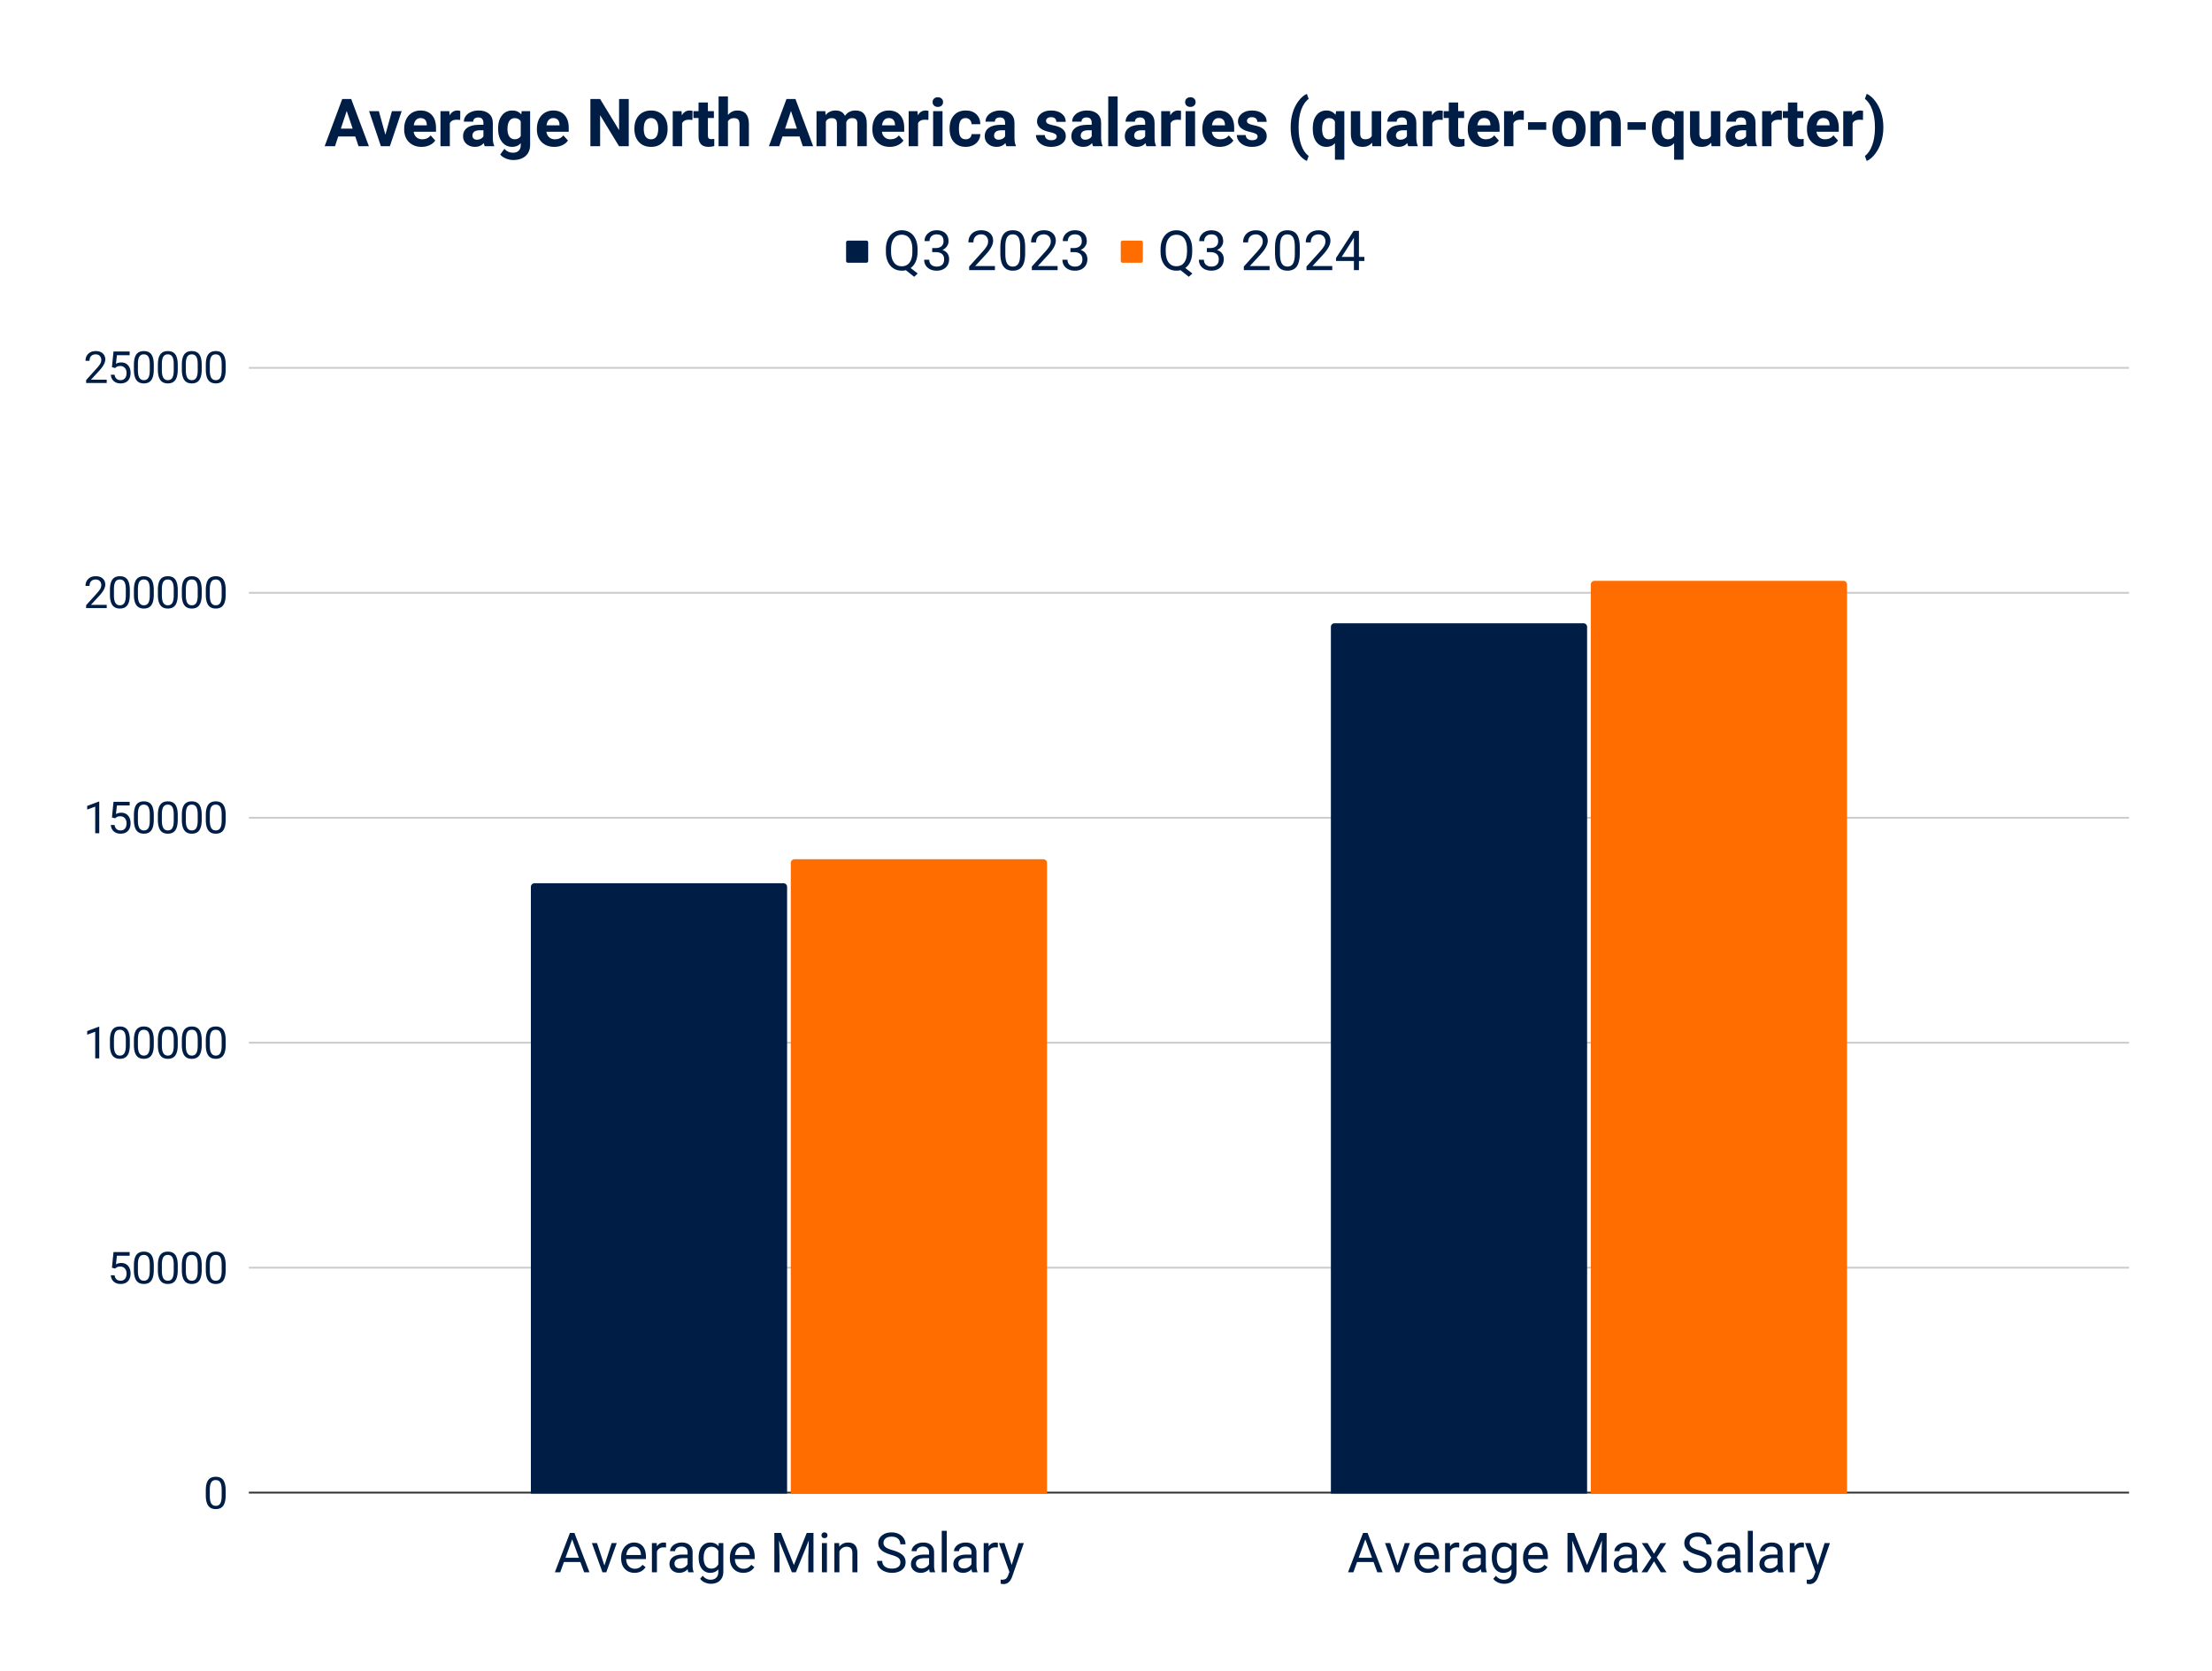
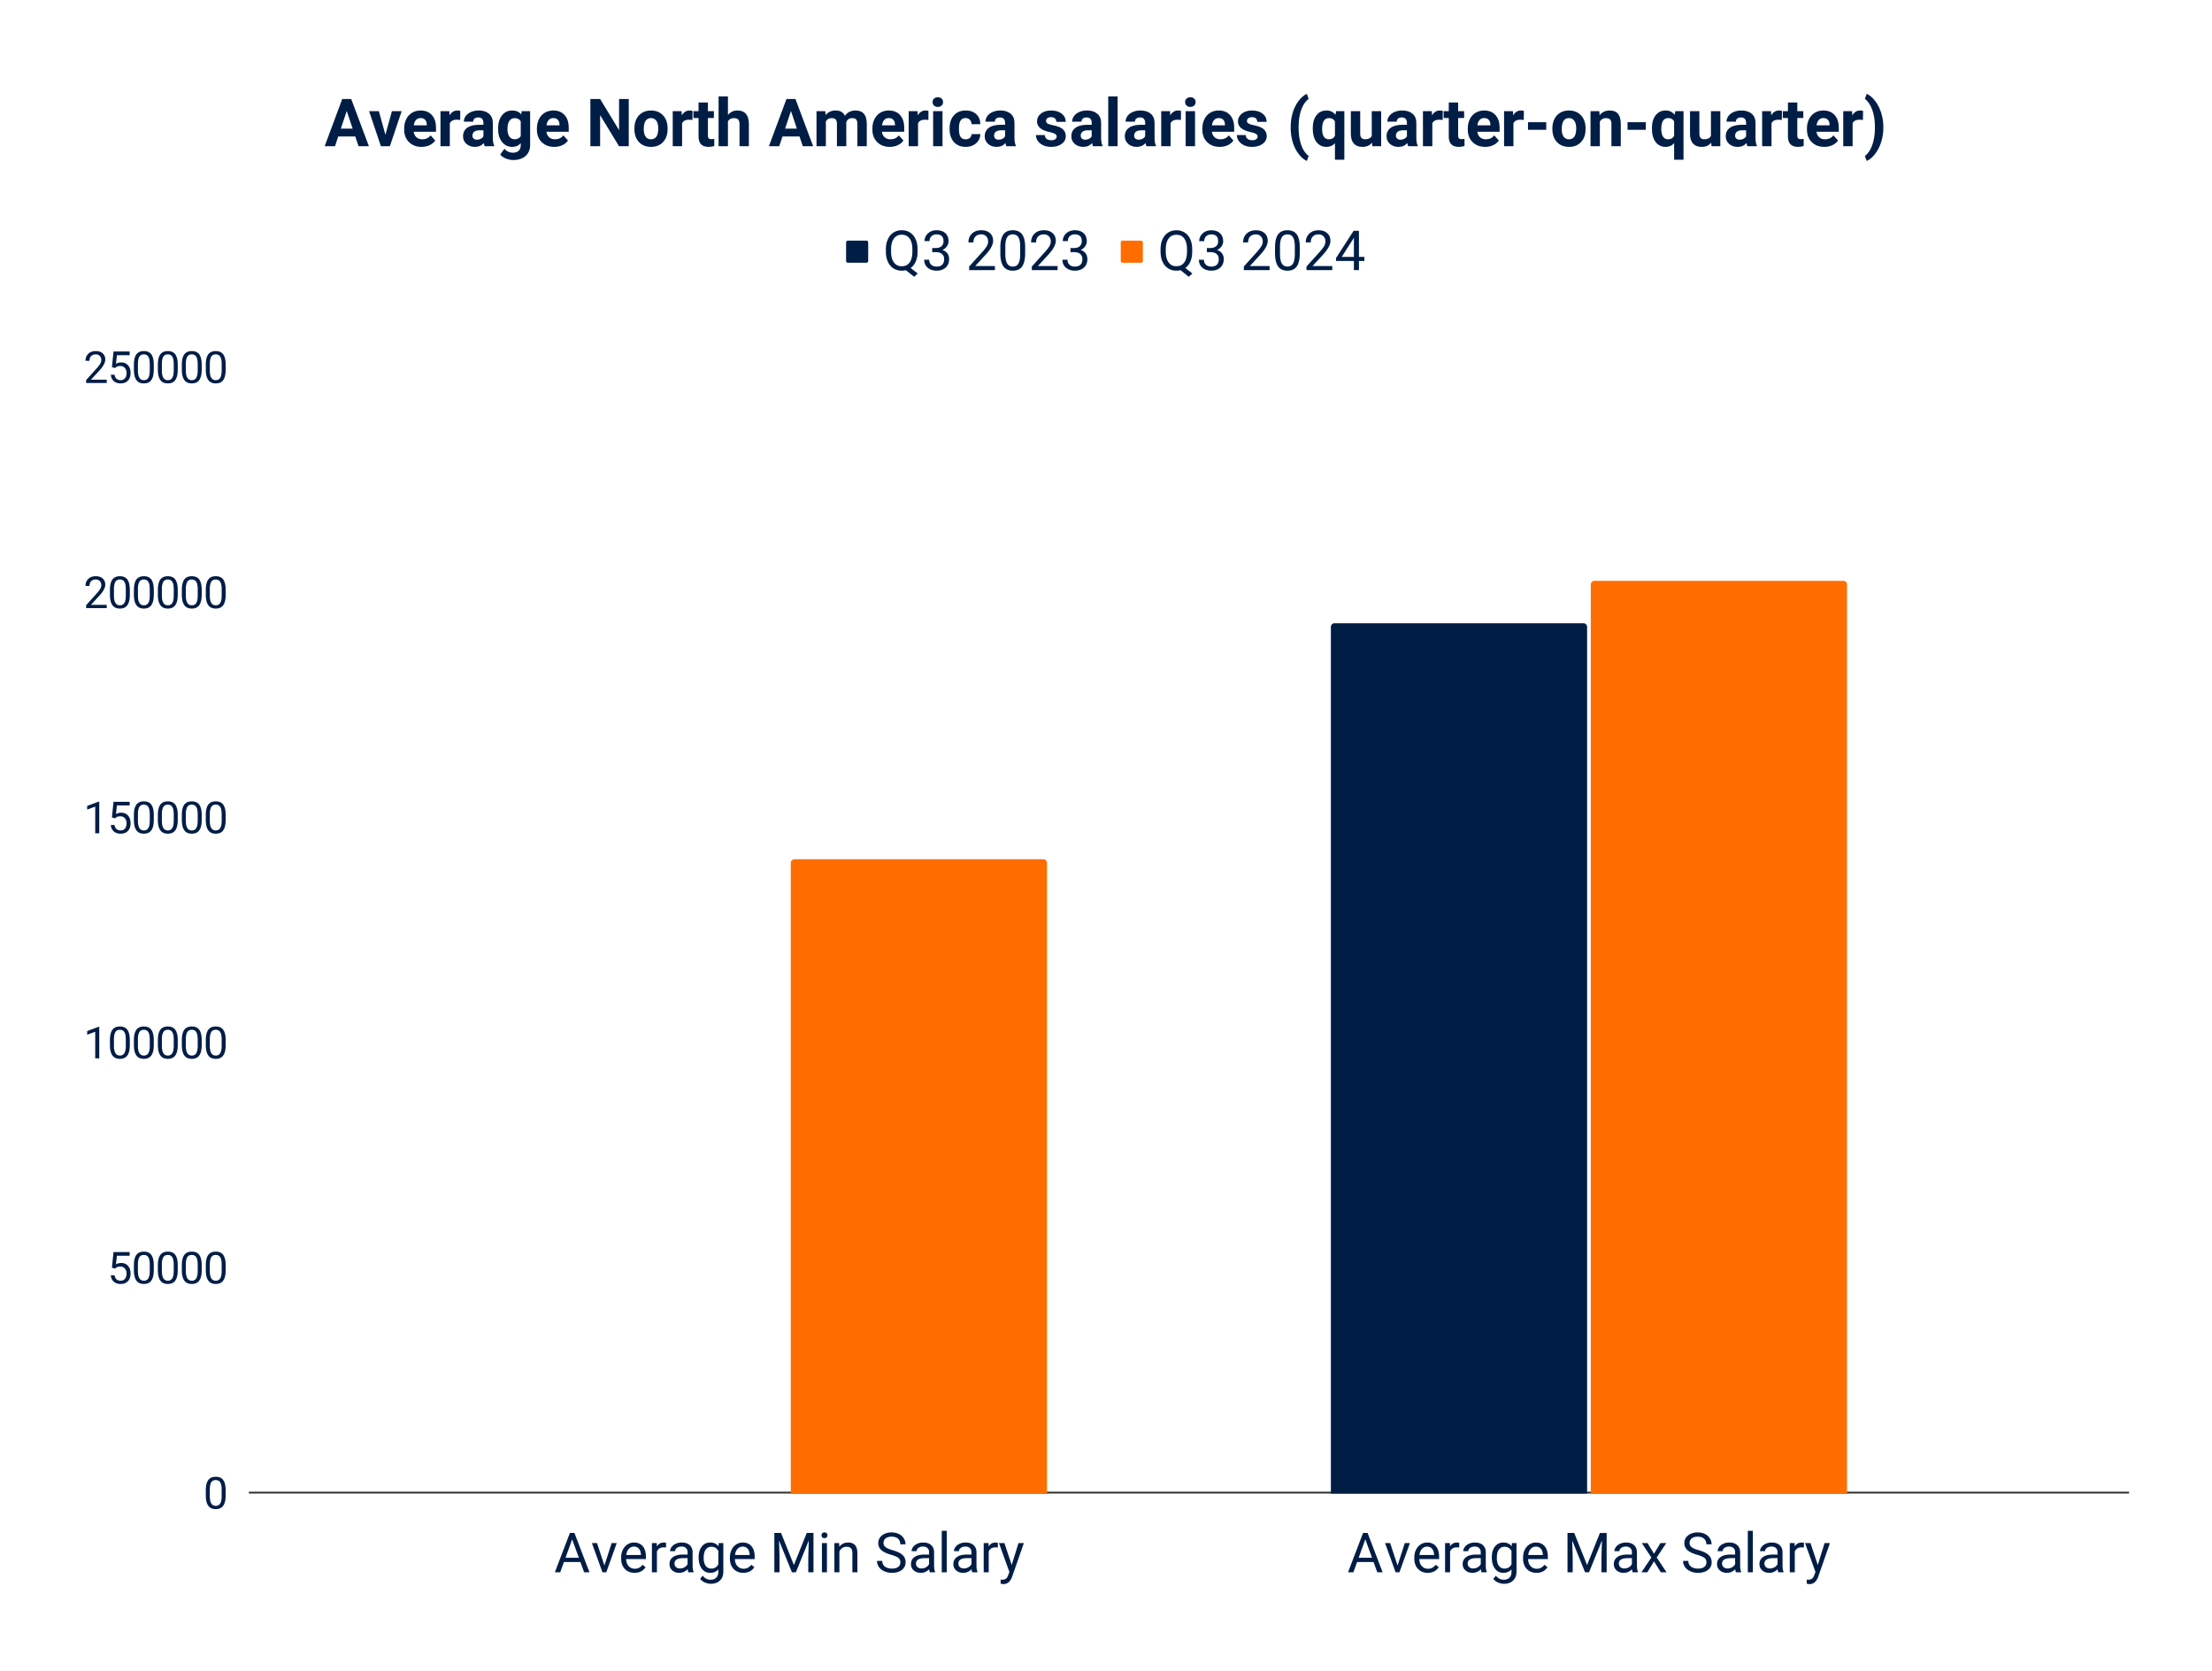
<svg xmlns="http://www.w3.org/2000/svg" viewBox="0 0 1200 906" fill="none" stroke-linecap="square" stroke-miterlimit="10">
  <path fill="#fff" d="M0 0h1200v906H0V0z" />
  <path stroke="#333" stroke-linecap="butt" d="M135.5 809.5h1019" />
-   <path stroke="#ccc" stroke-linecap="butt" d="M135.5 687.5h1019m-1019-122h1019m-1019-122h1019m-1019-122h1019m-1019-122h1019" />
-   <path clip-path="url(#id_0)" d="M427 810H288V481a2 2 0 012-2h135a2 2 0 012 2z" />
-   <path fill="#001d46" clip-path="url(#id_0)" d="M427 810H288V481a2 2 0 012-2h135a2 2 0 012 2z" />
  <path clip-path="url(#id_0)" d="M861 810H722V340a2 2 0 012-2h135a2 2 0 012 2z" />
  <path fill="#001d46" clip-path="url(#id_0)" d="M861 810H722V340a2 2 0 012-2h135a2 2 0 012 2z" />
  <path clip-path="url(#id_0)" d="M568 810H429V468a2 2 0 012-2h135a2 2 0 012 2z" />
  <path fill="#ff6d01" clip-path="url(#id_0)" d="M568 810H429V468a2 2 0 012-2h135a2 2 0 012 2z" />
-   <path clip-path="url(#id_0)" d="M1002 810H863V317a2 2 0 012-2h135a2 2 0 012 2z" />
  <path fill="#ff6d01" clip-path="url(#id_0)" d="M1002 810H863V317a2 2 0 012-2h135a2 2 0 012 2z" />
  <path fill="#001d46" d="M122.425 810.919q0 3.812-1.313 5.672-1.296 1.843-4.062 1.843-2.734 0-4.047-1.812-1.312-1.813-1.36-5.406v-2.891q0-3.766 1.298-5.594 1.312-1.828 4.093-1.828 2.75 0 4.047 1.766 1.297 1.765 1.344 5.437v2.813zm-2.172-2.969q0-2.75-.781-4-.766-1.266-2.438-1.266-1.672 0-2.437 1.25-.75 1.25-.781 3.86v3.469q0 2.765.796 4.093.813 1.313 2.438 1.313 1.61 0 2.39-1.235.782-1.25.813-3.921v-3.563zM60.722 687.538l.86-8.5h8.75v2h-6.907l-.516 4.656q1.25-.735 2.844-.735 2.328 0 3.703 1.547 1.375 1.532 1.375 4.157 0 2.64-1.422 4.156-1.422 1.515-3.984 1.515-2.266 0-3.703-1.25-1.422-1.265-1.61-3.468h2.047q.203 1.453 1.047 2.203.844.75 2.219.75 1.516 0 2.375-1.031.86-1.032.86-2.86 0-1.703-.938-2.734-.922-1.047-2.469-1.047-1.422 0-2.234.625l-.563.469-1.734-.453zm22.703 1.28q0 3.813-1.313 5.673-1.296 1.843-4.062 1.843-2.734 0-4.047-1.812-1.312-1.813-1.36-5.406v-2.891q0-3.766 1.298-5.594 1.312-1.828 4.093-1.828 2.75 0 4.047 1.766 1.297 1.765 1.344 5.437v2.813zm-2.172-2.968q0-2.75-.781-4-.766-1.266-2.438-1.266-1.672 0-2.437 1.25-.75 1.25-.781 3.86v3.469q0 2.765.796 4.093.813 1.313 2.438 1.313 1.61 0 2.39-1.235.782-1.25.813-3.921v-3.563zm15.172 2.969q0 3.812-1.313 5.672-1.296 1.843-4.062 1.843-2.734 0-4.047-1.812-1.312-1.813-1.36-5.406v-2.891q0-3.766 1.298-5.594 1.312-1.828 4.093-1.828 2.75 0 4.047 1.766 1.297 1.765 1.344 5.437v2.813zm-2.172-2.969q0-2.75-.781-4-.766-1.266-2.438-1.266-1.672 0-2.437 1.25-.75 1.25-.781 3.86v3.469q0 2.765.796 4.093.813 1.313 2.438 1.313 1.61 0 2.39-1.235.782-1.25.813-3.921v-3.563zm15.172 2.969q0 3.812-1.313 5.672-1.296 1.843-4.062 1.843-2.734 0-4.047-1.812-1.312-1.813-1.36-5.406v-2.891q0-3.766 1.298-5.594 1.312-1.828 4.093-1.828 2.75 0 4.047 1.766 1.297 1.765 1.344 5.437v2.813zm-2.172-2.969q0-2.75-.781-4-.766-1.266-2.438-1.266-1.672 0-2.437 1.25-.75 1.25-.781 3.86v3.469q0 2.765.796 4.093.813 1.313 2.438 1.313 1.61 0 2.39-1.235.782-1.25.813-3.921v-3.563zm15.172 2.969q0 3.812-1.313 5.672-1.296 1.843-4.062 1.843-2.734 0-4.047-1.812-1.312-1.813-1.36-5.406v-2.891q0-3.766 1.298-5.594 1.312-1.828 4.093-1.828 2.75 0 4.047 1.766 1.297 1.765 1.344 5.437v2.813zm-2.172-2.969q0-2.75-.781-4-.766-1.266-2.438-1.266-1.672 0-2.437 1.25-.75 1.25-.781 3.86v3.469q0 2.765.796 4.093.813 1.313 2.438 1.313 1.61 0 2.39-1.235.782-1.25.813-3.921v-3.563zM53.847 574h-2.188v-14.453l-4.359 1.61v-1.97l6.203-2.328h.344V574zm16.578-7.281q0 3.812-1.313 5.672-1.296 1.843-4.062 1.843-2.734 0-4.047-1.812-1.312-1.813-1.36-5.406v-2.891q0-3.766 1.298-5.594 1.312-1.828 4.093-1.828 2.75 0 4.047 1.766 1.297 1.765 1.344 5.437v2.813zm-2.172-2.969q0-2.75-.781-4-.766-1.266-2.438-1.266-1.672 0-2.437 1.25-.75 1.25-.781 3.86v3.468q0 2.766.796 4.094.813 1.313 2.438 1.313 1.61 0 2.39-1.235.782-1.25.813-3.922v-3.562zm15.172 2.969q0 3.812-1.313 5.672-1.296 1.843-4.062 1.843-2.734 0-4.047-1.812-1.312-1.813-1.36-5.406v-2.891q0-3.766 1.298-5.594 1.312-1.828 4.093-1.828 2.75 0 4.047 1.766 1.297 1.765 1.344 5.437v2.813zm-2.172-2.969q0-2.75-.781-4-.766-1.266-2.438-1.266-1.672 0-2.437 1.25-.75 1.25-.781 3.86v3.468q0 2.766.796 4.094.813 1.313 2.438 1.313 1.61 0 2.39-1.235.782-1.25.813-3.922v-3.562zm15.172 2.969q0 3.812-1.313 5.672-1.296 1.843-4.062 1.843-2.734 0-4.047-1.812-1.312-1.813-1.36-5.406v-2.891q0-3.766 1.298-5.594 1.312-1.828 4.093-1.828 2.75 0 4.047 1.766 1.297 1.765 1.344 5.437v2.813zm-2.172-2.969q0-2.75-.781-4-.766-1.266-2.438-1.266-1.672 0-2.437 1.25-.75 1.25-.781 3.86v3.468q0 2.766.796 4.094.813 1.313 2.438 1.313 1.61 0 2.39-1.235.782-1.25.813-3.922v-3.562zm15.172 2.969q0 3.812-1.313 5.672-1.296 1.843-4.062 1.843-2.734 0-4.047-1.812-1.312-1.813-1.36-5.406v-2.891q0-3.766 1.298-5.594 1.312-1.828 4.093-1.828 2.75 0 4.047 1.766 1.297 1.765 1.344 5.437v2.813zm-2.172-2.969q0-2.75-.781-4-.766-1.266-2.438-1.266-1.672 0-2.437 1.25-.75 1.25-.781 3.86v3.468q0 2.766.796 4.094.813 1.313 2.438 1.313 1.61 0 2.39-1.235.782-1.25.813-3.922v-3.562zm15.172 2.969q0 3.812-1.313 5.672-1.296 1.843-4.062 1.843-2.734 0-4.047-1.812-1.312-1.813-1.36-5.406v-2.891q0-3.766 1.298-5.594 1.312-1.828 4.093-1.828 2.75 0 4.047 1.766 1.297 1.765 1.344 5.437v2.813zm-2.172-2.969q0-2.75-.781-4-.766-1.266-2.438-1.266-1.672 0-2.437 1.25-.75 1.25-.781 3.86v3.468q0 2.766.796 4.094.813 1.313 2.438 1.313 1.61 0 2.39-1.235.782-1.25.813-3.922v-3.562zM53.847 451.9h-2.188v-14.453l-4.359 1.61v-1.97l6.203-2.328h.344V451.9zm6.875-8.563l.86-8.5h8.75v2h-6.907l-.516 4.657q1.25-.735 2.844-.735 2.328 0 3.703 1.547 1.375 1.531 1.375 4.156 0 2.641-1.422 4.157-1.422 1.515-3.984 1.515-2.266 0-3.703-1.25-1.422-1.265-1.61-3.468h2.047q.203 1.453 1.047 2.203.844.75 2.219.75 1.516 0 2.375-1.032.86-1.03.86-2.859 0-1.703-.938-2.734-.922-1.047-2.469-1.047-1.422 0-2.234.625l-.563.469-1.734-.454zm22.703 1.282q0 3.812-1.313 5.672-1.296 1.843-4.062 1.843-2.734 0-4.047-1.812-1.312-1.813-1.36-5.406v-2.891q0-3.766 1.298-5.594 1.312-1.828 4.093-1.828 2.75 0 4.047 1.766 1.297 1.765 1.344 5.437v2.813zm-2.172-2.969q0-2.75-.781-4-.766-1.266-2.438-1.266-1.672 0-2.437 1.25-.75 1.25-.781 3.86v3.468q0 2.766.796 4.094.813 1.313 2.438 1.313 1.61 0 2.39-1.235.782-1.25.813-3.922v-3.562zm15.172 2.969q0 3.812-1.313 5.672-1.296 1.843-4.062 1.843-2.734 0-4.047-1.812-1.312-1.813-1.36-5.406v-2.891q0-3.766 1.298-5.594 1.312-1.828 4.093-1.828 2.75 0 4.047 1.766 1.297 1.765 1.344 5.437v2.813zm-2.172-2.969q0-2.75-.781-4-.766-1.266-2.438-1.266-1.672 0-2.437 1.25-.75 1.25-.781 3.86v3.468q0 2.766.796 4.094.813 1.313 2.438 1.313 1.61 0 2.39-1.235.782-1.25.813-3.922v-3.562zm15.172 2.969q0 3.812-1.313 5.672-1.296 1.843-4.062 1.843-2.734 0-4.047-1.812-1.312-1.813-1.36-5.406v-2.891q0-3.766 1.298-5.594 1.312-1.828 4.093-1.828 2.75 0 4.047 1.766 1.297 1.765 1.344 5.437v2.813zm-2.172-2.969q0-2.75-.781-4-.766-1.266-2.438-1.266-1.672 0-2.437 1.25-.75 1.25-.781 3.86v3.468q0 2.766.796 4.094.813 1.313 2.438 1.313 1.61 0 2.39-1.235.782-1.25.813-3.922v-3.562zm15.172 2.969q0 3.812-1.313 5.672-1.296 1.843-4.062 1.843-2.734 0-4.047-1.812-1.312-1.813-1.36-5.406v-2.891q0-3.766 1.298-5.594 1.312-1.828 4.093-1.828 2.75 0 4.047 1.766 1.297 1.765 1.344 5.437v2.813zm-2.172-2.969q0-2.75-.781-4-.766-1.266-2.438-1.266-1.672 0-2.437 1.25-.75 1.25-.781 3.86v3.468q0 2.766.796 4.094.813 1.313 2.438 1.313 1.61 0 2.39-1.235.782-1.25.813-3.922v-3.562zM57.894 329.8H46.722v-1.563l5.906-6.562q1.313-1.484 1.813-2.406.5-.938.5-1.938 0-1.344-.813-2.187-.812-.86-2.156-.86-1.625 0-2.516.922-.89.922-.89 2.563h-2.172q0-2.36 1.515-3.813 1.516-1.453 4.063-1.453 2.375 0 3.75 1.25 1.39 1.25 1.39 3.313 0 2.53-3.203 6l-4.578 4.968h8.563v1.766zm12.531-7.281q0 3.812-1.313 5.672-1.296 1.843-4.062 1.843-2.734 0-4.047-1.812-1.312-1.813-1.36-5.406v-2.891q0-3.766 1.298-5.594 1.312-1.828 4.093-1.828 2.75 0 4.047 1.766 1.297 1.765 1.344 5.437v2.813zm-2.172-2.969q0-2.75-.781-4-.766-1.266-2.438-1.266-1.672 0-2.437 1.25-.75 1.25-.781 3.86v3.469q0 2.765.796 4.093.813 1.313 2.438 1.313 1.61 0 2.39-1.235.782-1.25.813-3.921v-3.563zm15.172 2.969q0 3.812-1.313 5.672-1.296 1.843-4.062 1.843-2.734 0-4.047-1.812-1.312-1.813-1.36-5.406v-2.891q0-3.766 1.298-5.594 1.312-1.828 4.093-1.828 2.75 0 4.047 1.766 1.297 1.765 1.344 5.437v2.813zm-2.172-2.969q0-2.75-.781-4-.766-1.266-2.438-1.266-1.672 0-2.437 1.25-.75 1.25-.781 3.86v3.469q0 2.765.796 4.093.813 1.313 2.438 1.313 1.61 0 2.39-1.235.782-1.25.813-3.921v-3.563zm15.172 2.969q0 3.812-1.313 5.672-1.296 1.843-4.062 1.843-2.734 0-4.047-1.812-1.312-1.813-1.36-5.406v-2.891q0-3.766 1.298-5.594 1.312-1.828 4.093-1.828 2.75 0 4.047 1.766 1.297 1.765 1.344 5.437v2.813zm-2.172-2.969q0-2.75-.781-4-.766-1.266-2.438-1.266-1.672 0-2.437 1.25-.75 1.25-.781 3.86v3.469q0 2.765.796 4.093.813 1.313 2.438 1.313 1.61 0 2.39-1.235.782-1.25.813-3.921v-3.563zm15.172 2.969q0 3.812-1.313 5.672-1.296 1.843-4.062 1.843-2.734 0-4.047-1.812-1.312-1.813-1.36-5.406v-2.891q0-3.766 1.298-5.594 1.312-1.828 4.093-1.828 2.75 0 4.047 1.766 1.297 1.765 1.344 5.437v2.813zm-2.172-2.969q0-2.75-.781-4-.766-1.266-2.438-1.266-1.672 0-2.437 1.25-.75 1.25-.781 3.86v3.469q0 2.765.796 4.093.813 1.313 2.438 1.313 1.61 0 2.39-1.235.782-1.25.813-3.921v-3.563zm15.172 2.969q0 3.812-1.313 5.672-1.296 1.843-4.062 1.843-2.734 0-4.047-1.812-1.312-1.813-1.36-5.406v-2.891q0-3.766 1.298-5.594 1.312-1.828 4.093-1.828 2.75 0 4.047 1.766 1.297 1.765 1.344 5.437v2.813zm-2.172-2.969q0-2.75-.781-4-.766-1.266-2.438-1.266-1.672 0-2.437 1.25-.75 1.25-.781 3.86v3.469q0 2.765.796 4.093.813 1.313 2.438 1.313 1.61 0 2.39-1.235.782-1.25.813-3.921v-3.563zM57.894 207.7H46.722v-1.563l5.906-6.562q1.313-1.484 1.813-2.406.5-.938.5-1.938 0-1.344-.813-2.187-.812-.86-2.156-.86-1.625 0-2.516.922-.89.922-.89 2.563h-2.172q0-2.36 1.515-3.813 1.516-1.453 4.063-1.453 2.375 0 3.75 1.25 1.39 1.25 1.39 3.313 0 2.53-3.203 6l-4.578 4.968h8.563v1.766zm2.828-8.563l.86-8.5h8.75v2h-6.907l-.516 4.657q1.25-.735 2.844-.735 2.328 0 3.703 1.547 1.375 1.531 1.375 4.156 0 2.641-1.422 4.157-1.422 1.515-3.984 1.515-2.266 0-3.703-1.25-1.422-1.265-1.61-3.468h2.047q.203 1.453 1.047 2.203.844.75 2.219.75 1.516 0 2.375-1.032.86-1.03.86-2.859 0-1.703-.938-2.734-.922-1.047-2.469-1.047-1.422 0-2.234.625l-.563.469-1.734-.454zm22.703 1.282q0 3.812-1.313 5.672-1.296 1.843-4.062 1.843-2.734 0-4.047-1.812-1.312-1.813-1.36-5.406v-2.891q0-3.766 1.298-5.594 1.312-1.828 4.093-1.828 2.75 0 4.047 1.766 1.297 1.765 1.344 5.437v2.813zm-2.172-2.969q0-2.75-.781-4-.766-1.266-2.438-1.266-1.672 0-2.437 1.25-.75 1.25-.781 3.86v3.468q0 2.766.796 4.094.813 1.313 2.438 1.313 1.61 0 2.39-1.235.782-1.25.813-3.922v-3.562zm15.172 2.969q0 3.812-1.313 5.672-1.296 1.843-4.062 1.843-2.734 0-4.047-1.812-1.312-1.813-1.36-5.406v-2.891q0-3.766 1.298-5.594 1.312-1.828 4.093-1.828 2.75 0 4.047 1.766 1.297 1.765 1.344 5.437v2.813zm-2.172-2.969q0-2.75-.781-4-.766-1.266-2.438-1.266-1.672 0-2.437 1.25-.75 1.25-.781 3.86v3.468q0 2.766.796 4.094.813 1.313 2.438 1.313 1.61 0 2.39-1.235.782-1.25.813-3.922v-3.562zm15.172 2.969q0 3.812-1.313 5.672-1.296 1.843-4.062 1.843-2.734 0-4.047-1.812-1.312-1.813-1.36-5.406v-2.891q0-3.766 1.298-5.594 1.312-1.828 4.093-1.828 2.75 0 4.047 1.766 1.297 1.765 1.344 5.437v2.813zm-2.172-2.969q0-2.75-.781-4-.766-1.266-2.438-1.266-1.672 0-2.437 1.25-.75 1.25-.781 3.86v3.468q0 2.766.796 4.094.813 1.313 2.438 1.313 1.61 0 2.39-1.235.782-1.25.813-3.922v-3.562zm15.172 2.969q0 3.812-1.313 5.672-1.296 1.843-4.062 1.843-2.734 0-4.047-1.812-1.312-1.813-1.36-5.406v-2.891q0-3.766 1.298-5.594 1.312-1.828 4.093-1.828 2.75 0 4.047 1.766 1.297 1.765 1.344 5.437v2.813zm-2.172-2.969q0-2.75-.781-4-.766-1.266-2.438-1.266-1.672 0-2.437 1.25-.75 1.25-.781 3.86v3.468q0 2.766.796 4.094.813 1.313 2.438 1.313 1.61 0 2.39-1.235.782-1.25.813-3.922v-3.562zm194.603 649.688h-8.937l-2 5.562h-2.906l8.156-21.328h2.453l8.156 21.328h-2.875l-2.047-5.563zm-8.078-2.313h7.25l-3.64-9.984-3.61 9.984zm21.11 4.203l3.922-12.172h2.765l-5.672 15.844h-2.078l-5.734-15.844h2.765l4.032 12.172zm16.343 3.969q-3.218 0-5.25-2.11-2.015-2.124-2.015-5.671v-.5q0-2.36.906-4.203.906-1.86 2.516-2.907 1.625-1.047 3.515-1.047 3.078 0 4.797 2.032 1.719 2.03 1.719 5.828v1.125h-10.734q.046 2.344 1.359 3.797 1.312 1.437 3.344 1.437 1.422 0 2.422-.578 1-.594 1.75-1.563l1.656 1.297q-2 3.063-5.985 3.063zm-.328-14.219q-1.64 0-2.765 1.203-1.11 1.188-1.375 3.344h7.937v-.203q-.11-2.063-1.11-3.203-1-1.14-2.687-1.14zm17.422.5q-.625-.094-1.344-.094-2.656 0-3.609 2.266v11.25h-2.719v-15.844h2.64l.048 1.828q1.328-2.125 3.781-2.125.781 0 1.203.204v2.515zM373.45 852.7q-.234-.469-.39-1.672-1.891 1.969-4.516 1.969-2.344 0-3.844-1.328t-1.5-3.36q0-2.484 1.875-3.843 1.89-1.375 5.313-1.375h2.625v-1.25q0-1.422-.844-2.25-.844-.844-2.5-.844-1.453 0-2.438.734-.984.719-.984 1.766h-2.719q0-1.188.844-2.297.844-1.11 2.281-1.75 1.438-.64 3.172-.64 2.735 0 4.281 1.374 1.563 1.36 1.625 3.766v7.297q0 2.172.547 3.469v.234h-2.828zm-4.5-2.063q1.266 0 2.406-.656 1.157-.672 1.657-1.718v-3.25h-2.125q-4.97 0-4.97 2.906 0 1.281.845 2 .843.719 2.187.719zm10.063-6q0-3.703 1.703-5.89 1.719-2.188 4.547-2.188 2.906 0 4.53 2.047l.126-1.75h2.484v15.469q0 3.078-1.828 4.844-1.828 1.765-4.89 1.765-1.72 0-3.36-.734-1.64-.719-2.5-2l1.406-1.625q1.735 2.156 4.25 2.156 1.985 0 3.094-1.125 1.11-1.11 1.11-3.125v-1.36q-1.641 1.876-4.454 1.876-2.78 0-4.5-2.234-1.718-2.25-1.718-6.125zm2.718.313q0 2.688 1.094 4.219 1.11 1.531 3.094 1.531 2.562 0 3.766-2.344v-7.234q-1.25-2.266-3.75-2.266-1.97 0-3.094 1.547-1.11 1.531-1.11 4.547zm21.5 8.047q-3.218 0-5.25-2.11-2.015-2.124-2.015-5.671v-.5q0-2.36.906-4.203.906-1.86 2.516-2.907 1.625-1.047 3.515-1.047 3.078 0 4.797 2.032 1.719 2.03 1.719 5.828v1.125h-10.734q.046 2.344 1.359 3.797 1.312 1.437 3.344 1.437 1.422 0 2.422-.578 1-.594 1.75-1.563l1.656 1.297q-2 3.063-5.985 3.063zm-.328-14.219q-1.64 0-2.765 1.203-1.11 1.188-1.375 3.344h7.937v-.203q-.11-2.063-1.11-3.203-1-1.14-2.687-1.14zm20.813-7.406l6.969 17.406 6.968-17.406h3.656V852.7h-2.812v-8.313l.266-8.953-7 17.266h-2.157l-6.984-17.234.266 8.922v8.312h-2.813v-21.328h3.64zm24.89 21.328h-2.718v-15.844h2.718V852.7zm-2.937-20.047q0-.672.406-1.125.406-.453 1.188-.453.797 0 1.203.453.422.453.422 1.125 0 .656-.422 1.094-.406.437-1.203.437-.782 0-1.188-.437-.406-.438-.406-1.094zm9.547 4.203l.094 1.985q1.812-2.282 4.75-2.282 5.015 0 5.062 5.672V852.7h-2.703v-10.484q-.016-1.72-.797-2.532-.766-.828-2.39-.828-1.313 0-2.313.703-1 .704-1.547 1.844V852.7h-2.719v-15.844h2.563zm28.156 6.344q-3.625-1.047-5.281-2.563-1.64-1.515-1.64-3.75 0-2.515 2.015-4.156 2.015-1.656 5.234-1.656 2.203 0 3.922.86 1.719.843 2.656 2.343.953 1.485.953 3.266h-2.828q0-1.938-1.234-3.047-1.219-1.11-3.469-1.11-2.078 0-3.25.922-1.156.922-1.156 2.547 0 1.297 1.11 2.203 1.109.891 3.765 1.641t4.156 1.656q1.5.89 2.219 2.094.734 1.203.734 2.828 0 2.594-2.031 4.156-2.016 1.563-5.39 1.563-2.204 0-4.11-.844-1.906-.844-2.938-2.312-1.03-1.47-1.03-3.328h2.827q0 1.937 1.422 3.062 1.438 1.125 3.828 1.125 2.22 0 3.407-.906 1.187-.922 1.187-2.485 0-1.562-1.11-2.421-1.093-.86-3.968-1.688zm21.078 9.5q-.234-.469-.39-1.672-1.891 1.969-4.516 1.969-2.344 0-3.844-1.328t-1.5-3.36q0-2.484 1.875-3.843 1.89-1.375 5.313-1.375h2.625v-1.25q0-1.422-.844-2.25-.844-.844-2.5-.844-1.453 0-2.438.734-.984.719-.984 1.766h-2.719q0-1.188.844-2.297.844-1.11 2.281-1.75 1.438-.64 3.172-.64 2.735 0 4.281 1.374 1.563 1.36 1.625 3.766v7.297q0 2.172.547 3.469v.234h-2.828zm-4.5-2.063q1.266 0 2.406-.656 1.157-.672 1.657-1.718v-3.25h-2.125q-4.97 0-4.97 2.906 0 1.281.845 2 .843.719 2.187.719zm13.656 2.063h-2.718v-22.5h2.718v22.5zm13.844 0q-.234-.469-.39-1.672-1.891 1.969-4.516 1.969-2.344 0-3.844-1.328t-1.5-3.36q0-2.484 1.875-3.843 1.89-1.375 5.313-1.375h2.625v-1.25q0-1.422-.844-2.25-.844-.844-2.5-.844-1.453 0-2.438.734-.984.719-.984 1.766h-2.719q0-1.188.844-2.297.844-1.11 2.281-1.75 1.438-.64 3.172-.64 2.734 0 4.281 1.374 1.563 1.36 1.625 3.766v7.297q0 2.172.547 3.469v.234h-2.828zm-4.5-2.063q1.266 0 2.406-.656 1.157-.672 1.657-1.718v-3.25h-2.125q-4.97 0-4.97 2.906 0 1.281.845 2 .843.719 2.187.719zm18.375-11.359q-.625-.094-1.344-.094-2.656 0-3.609 2.266v11.25h-2.719v-15.844h2.64l.048 1.828q1.328-2.125 3.781-2.125.781 0 1.203.204v2.515zm7.516 9.453l3.687-11.875h2.906l-6.375 18.297q-1.468 3.953-4.703 3.953l-.515-.047-1-.187v-2.203l.734.062q1.375 0 2.14-.562.766-.547 1.266-2.031l.61-1.61-5.657-15.672h2.954l3.953 11.875zm196.303-1.593h-8.938l-2 5.562H731.3l8.156-21.328h2.453l8.157 21.328h-2.875l-2.047-5.563zm-8.078-2.313h7.25l-3.641-9.984-3.61 9.984zm21.109 4.203l3.922-12.172h2.765l-5.671 15.844h-2.079l-5.734-15.844h2.766l4.03 12.172zm16.344 3.969q-3.22 0-5.25-2.11-2.016-2.124-2.016-5.671v-.5q0-2.36.906-4.203.907-1.86 2.516-2.907 1.625-1.047 3.516-1.047 3.078 0 4.796 2.032 1.72 2.03 1.72 5.828v1.125h-10.735q.047 2.344 1.36 3.797 1.312 1.437 3.343 1.437 1.422 0 2.422-.578 1-.594 1.75-1.563l1.656 1.297q-2 3.063-5.984 3.063zm-.328-14.219q-1.641 0-2.766 1.203-1.11 1.188-1.375 3.344h7.937v-.203q-.109-2.063-1.109-3.203-1-1.14-2.688-1.14zm17.421.5q-.625-.094-1.343-.094-2.657 0-3.61 2.266v11.25h-2.718v-15.844h2.64l.047 1.828q1.328-2.125 3.781-2.125.782 0 1.203.204v2.515zm12.125 13.422q-.234-.469-.39-1.672-1.89 1.969-4.516 1.969-2.344 0-3.844-1.328t-1.5-3.36q0-2.484 1.875-3.843 1.891-1.375 5.313-1.375h2.625v-1.25q0-1.422-.844-2.25-.844-.844-2.5-.844-1.453 0-2.437.734-.985.719-.985 1.766h-2.718q0-1.188.843-2.297.844-1.11 2.282-1.75 1.437-.64 3.171-.64 2.735 0 4.282 1.374 1.562 1.36 1.625 3.766v7.297q0 2.172.547 3.469v.234h-2.829zm-4.5-2.063q1.266 0 2.407-.656 1.156-.672 1.656-1.718v-3.25h-2.125q-4.969 0-4.969 2.906 0 1.281.844 2 .844.719 2.187.719zm10.063-6q0-3.703 1.703-5.89 1.719-2.188 4.547-2.188 2.906 0 4.531 2.047l.125-1.75h2.485v15.469q0 3.078-1.829 4.844-1.828 1.765-4.89 1.765-1.719 0-3.36-.734-1.64-.719-2.5-2l1.407-1.625q1.734 2.156 4.25 2.156 1.984 0 3.093-1.125 1.11-1.11 1.11-3.125v-1.36q-1.64 1.876-4.453 1.876-2.782 0-4.5-2.234-1.72-2.25-1.72-6.125zm2.719.313q0 2.688 1.093 4.219 1.11 1.531 3.094 1.531 2.563 0 3.766-2.344v-7.234q-1.25-2.266-3.75-2.266-1.969 0-3.094 1.547-1.11 1.531-1.11 4.547zm21.5 8.047q-3.22 0-5.25-2.11-2.016-2.124-2.016-5.671v-.5q0-2.36.906-4.203.907-1.86 2.516-2.907 1.625-1.047 3.516-1.047 3.078 0 4.796 2.032 1.72 2.03 1.72 5.828v1.125h-10.735q.047 2.344 1.36 3.797 1.312 1.437 3.343 1.437 1.422 0 2.422-.578 1-.594 1.75-1.563l1.656 1.297q-2 3.063-5.984 3.063zm-.328-14.219q-1.641 0-2.766 1.203-1.11 1.188-1.375 3.344h7.937v-.203q-.109-2.063-1.109-3.203-1-1.14-2.688-1.14zm20.812-7.406l6.969 17.406 6.969-17.406h3.656V852.7h-2.813v-8.313l.266-8.953-7 17.266h-2.156l-6.985-17.234.266 8.922v8.312h-2.813v-21.328h3.641zm31.734 21.328q-.234-.469-.39-1.672-1.89 1.969-4.516 1.969-2.344 0-3.844-1.328t-1.5-3.36q0-2.484 1.875-3.843 1.891-1.375 5.313-1.375h2.625v-1.25q0-1.422-.844-2.25-.844-.844-2.5-.844-1.453 0-2.437.734-.985.719-.985 1.766h-2.718q0-1.188.843-2.297.844-1.11 2.282-1.75 1.437-.64 3.171-.64 2.735 0 4.282 1.374 1.562 1.36 1.625 3.766v7.297q0 2.172.547 3.469v.234h-2.829zm-4.5-2.063q1.266 0 2.407-.656 1.156-.672 1.656-1.718v-3.25h-2.125q-4.969 0-4.969 2.906 0 1.281.844 2 .844.719 2.187.719zm16.032-8l3.515-5.78h3.157l-5.188 7.827 5.344 8.016h-3.125l-3.672-5.938-3.656 5.938h-3.157l5.36-8.016-5.188-7.828h3.125l3.485 5.782zm23.39.563q-3.625-1.047-5.281-2.563-1.64-1.515-1.64-3.75 0-2.515 2.015-4.156 2.016-1.656 5.234-1.656 2.204 0 3.922.86 1.719.843 2.657 2.343.953 1.485.953 3.266h-2.828q0-1.938-1.235-3.047-1.219-1.11-3.469-1.11-2.078 0-3.25.922-1.156.922-1.156 2.547 0 1.297 1.11 2.203 1.109.891 3.765 1.641t4.156 1.656q1.5.89 2.22 2.094.734 1.203.734 2.828 0 2.594-2.032 4.156-2.015 1.563-5.39 1.563-2.203 0-4.11-.844-1.906-.844-2.937-2.312-1.031-1.47-1.031-3.328h2.828q0 1.937 1.422 3.062 1.437 1.125 3.828 1.125 2.218 0 3.406-.906 1.187-.922 1.187-2.485 0-1.562-1.109-2.421-1.094-.86-3.969-1.688zm21.078 9.5q-.234-.469-.39-1.672-1.89 1.969-4.516 1.969-2.344 0-3.844-1.328t-1.5-3.36q0-2.484 1.875-3.843 1.891-1.375 5.313-1.375h2.625v-1.25q0-1.422-.844-2.25-.844-.844-2.5-.844-1.453 0-2.437.734-.985.719-.985 1.766h-2.718q0-1.188.843-2.297.844-1.11 2.282-1.75 1.437-.64 3.171-.64 2.735 0 4.282 1.374 1.562 1.36 1.625 3.766v7.297q0 2.172.547 3.469v.234h-2.829zm-4.5-2.063q1.266 0 2.407-.656 1.156-.672 1.656-1.718v-3.25h-2.125q-4.969 0-4.969 2.906 0 1.281.844 2 .844.719 2.187.719zm13.657 2.063h-2.72v-22.5h2.72v22.5zm13.843 0q-.234-.469-.39-1.672-1.89 1.969-4.516 1.969-2.344 0-3.844-1.328t-1.5-3.36q0-2.484 1.875-3.843 1.891-1.375 5.313-1.375h2.625v-1.25q0-1.422-.844-2.25-.844-.844-2.5-.844-1.453 0-2.437.734-.985.719-.985 1.766h-2.718q0-1.188.843-2.297.844-1.11 2.282-1.75 1.437-.64 3.171-.64 2.735 0 4.282 1.374 1.562 1.36 1.625 3.766v7.297q0 2.172.547 3.469v.234h-2.829zm-4.5-2.063q1.266 0 2.407-.656 1.156-.672 1.656-1.718v-3.25h-2.125q-4.969 0-4.969 2.906 0 1.281.844 2 .844.719 2.187.719zm18.375-11.359q-.625-.094-1.343-.094-2.657 0-3.61 2.266v11.25h-2.718v-15.844h2.64l.047 1.828q1.328-2.125 3.781-2.125.782 0 1.203.204v2.515zm7.516 9.453l3.688-11.875h2.906l-6.375 18.297q-1.469 3.953-4.703 3.953l-.516-.047-1-.187v-2.203l.734.062q1.375 0 2.141-.562.766-.547 1.266-2.031l.609-1.61-5.656-15.672h2.953l3.953 11.875zM459 131.5a1 1 0 011-1h10a1 1 0 011 1v10a1 1 0 01-1 1h-10a1 1 0 01-1-1zm38.766 5.031q0 3.078-.985 5.313-.984 2.234-2.75 3.5l3.813 2.984-1.922 1.781-4.5-3.578q-1.047.266-2.219.266-2.531 0-4.484-1.234-1.938-1.25-3.016-3.532-1.078-2.297-1.11-5.312v-1.547q0-3.078 1.063-5.422 1.078-2.36 3.031-3.61 1.954-1.265 4.485-1.265 2.578 0 4.531 1.25 1.953 1.25 3 3.594 1.063 2.328 1.063 5.437v1.375zm-2.813-1.39q0-3.766-1.5-5.797-1.5-2.047-4.281-2.047-2.656 0-4.188 2.031-1.53 2.031-1.578 5.625v1.578q0 3.656 1.531 5.766 1.532 2.11 4.25 2.11 2.735 0 4.22-1.985 1.5-1.984 1.546-5.688v-1.593zm10.766-.625h2.031q1.922-.032 3.016-1 1.093-.985 1.093-2.657 0-3.75-3.734-3.75-1.75 0-2.797 1-1.047 1-1.047 2.657h-2.719q0-2.532 1.86-4.203 1.86-1.688 4.703-1.688 3.016 0 4.734 1.61 1.72 1.593 1.72 4.421 0 1.406-.907 2.703-.89 1.297-2.453 1.953 1.765.547 2.719 1.844.953 1.281.953 3.14 0 2.876-1.875 4.563-1.875 1.688-4.875 1.688t-4.891-1.625q-1.875-1.625-1.875-4.297h2.734q0 1.688 1.094 2.703 1.094 1 2.938 1 1.968 0 3-1.016 1.046-1.03 1.046-2.953 0-1.859-1.14-2.843-1.14-1-3.297-1.032h-2.031v-2.218zM539.75 146.5h-13.984v-1.953l7.39-8.203q1.64-1.86 2.266-3.016.625-1.172.625-2.422 0-1.656-1.016-2.719-1.015-1.078-2.703-1.078-2.015 0-3.14 1.157-1.11 1.14-1.11 3.187h-2.719q0-2.937 1.891-4.75 1.906-1.828 5.078-1.828 2.985 0 4.703 1.563 1.735 1.562 1.735 4.156 0 3.14-4.016 7.5l-5.703 6.187h10.703v2.219zm16.39-9.094q0 4.75-1.624 7.078-1.625 2.313-5.078 2.313-3.407 0-5.047-2.266-1.641-2.265-1.703-6.765v-3.61q0-4.703 1.625-6.984 1.625-2.297 5.093-2.297 3.438 0 5.063 2.203 1.64 2.203 1.672 6.813v3.515zm-2.702-3.703q0-3.453-.97-5.016-.968-1.578-3.062-1.578-2.078 0-3.031 1.563-.953 1.562-.984 4.812v4.344q0 3.453 1 5.11 1.015 1.64 3.047 1.64 2 0 2.968-1.547.985-1.562 1.032-4.89v-4.438zM573.75 146.5h-13.984v-1.953l7.39-8.203q1.64-1.86 2.266-3.016.625-1.172.625-2.422 0-1.656-1.016-2.719-1.015-1.078-2.703-1.078-2.015 0-3.14 1.157-1.11 1.14-1.11 3.187h-2.719q0-2.937 1.891-4.75 1.906-1.828 5.078-1.828 2.985 0 4.703 1.563 1.735 1.562 1.735 4.156 0 3.14-4.016 7.5l-5.703 6.187h10.703v2.219zm6.969-11.984h2.031q1.922-.032 3.016-1 1.093-.985 1.093-2.657 0-3.75-3.734-3.75-1.75 0-2.797 1-1.047 1-1.047 2.657h-2.718q0-2.532 1.859-4.203 1.86-1.688 4.703-1.688 3.016 0 4.734 1.61 1.72 1.593 1.72 4.421 0 1.406-.907 2.703-.89 1.297-2.453 1.953 1.765.547 2.718 1.844.954 1.281.954 3.14 0 2.876-1.875 4.563-1.875 1.688-4.875 1.688t-4.891-1.625q-1.875-1.625-1.875-4.297h2.734q0 1.688 1.094 2.703 1.094 1 2.938 1 1.968 0 3-1.016 1.047-1.03 1.047-2.953 0-1.859-1.141-2.843-1.14-1-3.297-1.032h-2.031v-2.218z" />
  <path fill="#ff6d01" d="M608 131.5a1 1 0 011-1h10a1 1 0 011 1v10a1 1 0 01-1 1h-10a1 1 0 01-1-1z" />
  <path fill="#001d46" d="M646.766 136.531q0 3.078-.985 5.313-.984 2.234-2.75 3.5l3.813 2.984-1.922 1.781-4.5-3.578q-1.047.266-2.219.266-2.531 0-4.484-1.234-1.938-1.25-3.016-3.532-1.078-2.297-1.11-5.312v-1.547q0-3.078 1.063-5.422 1.078-2.36 3.032-3.61 1.953-1.265 4.484-1.265 2.578 0 4.531 1.25 1.953 1.25 3 3.594 1.063 2.328 1.063 5.437v1.375zm-2.813-1.39q0-3.766-1.5-5.797-1.5-2.047-4.281-2.047-2.656 0-4.188 2.031-1.53 2.031-1.578 5.625v1.578q0 3.656 1.532 5.766 1.53 2.11 4.25 2.11 2.734 0 4.218-1.985 1.5-1.984 1.547-5.688v-1.593zm10.766-.625h2.031q1.922-.032 3.016-1 1.093-.985 1.093-2.657 0-3.75-3.734-3.75-1.75 0-2.797 1-1.047 1-1.047 2.657h-2.718q0-2.532 1.859-4.203 1.86-1.688 4.703-1.688 3.016 0 4.734 1.61 1.72 1.593 1.72 4.421 0 1.406-.907 2.703-.89 1.297-2.453 1.953 1.765.547 2.718 1.844.954 1.281.954 3.14 0 2.876-1.875 4.563-1.875 1.688-4.875 1.688t-4.891-1.625q-1.875-1.625-1.875-4.297h2.734q0 1.688 1.094 2.703 1.094 1 2.938 1 1.968 0 3-1.016 1.047-1.03 1.047-2.953 0-1.859-1.141-2.843-1.14-1-3.297-1.032h-2.031v-2.218zM688.75 146.5h-13.984v-1.953l7.39-8.203q1.64-1.86 2.266-3.016.625-1.172.625-2.422 0-1.656-1.016-2.719-1.015-1.078-2.703-1.078-2.015 0-3.14 1.157-1.11 1.14-1.11 3.187h-2.719q0-2.937 1.891-4.75 1.906-1.828 5.078-1.828 2.985 0 4.703 1.563 1.735 1.562 1.735 4.156 0 3.14-4.016 7.5l-5.703 6.187h10.703v2.219zm16.39-9.094q0 4.75-1.624 7.078-1.625 2.313-5.078 2.313-3.407 0-5.047-2.266-1.641-2.265-1.703-6.765v-3.61q0-4.703 1.625-6.984 1.625-2.297 5.093-2.297 3.438 0 5.063 2.203 1.64 2.203 1.672 6.813v3.515zm-2.702-3.703q0-3.453-.97-5.016-.968-1.578-3.062-1.578-2.078 0-3.031 1.563-.953 1.562-.984 4.812v4.344q0 3.453 1 5.11 1.015 1.64 3.047 1.64 2 0 2.968-1.547.985-1.562 1.032-4.89v-4.438zM722.75 146.5h-13.984v-1.953l7.39-8.203q1.64-1.86 2.266-3.016.625-1.172.625-2.422 0-1.656-1.016-2.719-1.015-1.078-2.703-1.078-2.015 0-3.14 1.157-1.11 1.14-1.11 3.187h-2.719q0-2.937 1.891-4.75 1.906-1.828 5.078-1.828 2.985 0 4.703 1.563 1.735 1.562 1.735 4.156 0 3.14-4.016 7.5l-5.703 6.187h10.703v2.219zm14.469-7.156h2.953v2.203h-2.953v4.953h-2.735v-4.953h-9.703v-1.594l9.547-14.781h2.89v14.172zm-9.36 0h6.625v-10.469l-.312.594-6.313 9.875zM192.734 74.019h-9.25l-1.75 5.281h-5.609l9.531-25.594h4.875l9.594 25.594h-5.61l-1.78-5.281zm-7.828-4.266h6.406l-3.218-9.578-3.188 9.578zm24.172 3.344l3.531-12.813h5.297L211.5 79.3h-4.86l-6.406-19.016h5.297l3.547 12.813zm19.625 6.562q-4.187 0-6.812-2.562-2.625-2.578-2.625-6.844v-.5q0-2.86 1.109-5.11 1.11-2.265 3.14-3.484 2.032-1.234 4.626-1.234 3.906 0 6.14 2.469 2.25 2.453 2.25 6.968v2.079h-12.11q.235 1.859 1.47 2.984 1.25 1.125 3.156 1.125 2.922 0 4.578-2.125l2.5 2.797q-1.14 1.625-3.094 2.531-1.953.906-4.328.906zm-.578-15.625q-1.516 0-2.453 1.032-.938 1.015-1.203 2.906h7.062v-.39q-.031-1.688-.906-2.61-.875-.938-2.5-.938zm21.516 1.016q-1.032-.14-1.828-.14-2.891 0-3.782 1.937V79.3h-5.078V60.284h4.797l.14 2.266q1.532-2.625 4.235-2.625.844 0 1.578.234l-.062 4.891zm13.328 14.25q-.344-.688-.5-1.703-1.844 2.062-4.797 2.062-2.797 0-4.64-1.625-1.829-1.625-1.829-4.078 0-3.031 2.234-4.64 2.235-1.625 6.485-1.641h2.328v-1.078q0-1.328-.672-2.11-.672-.796-2.14-.796-1.282 0-2.016.625-.719.609-.719 1.671h-5.078q0-1.64 1.016-3.046 1.015-1.407 2.875-2.203 1.875-.813 4.187-.813 3.516 0 5.578 1.766 2.063 1.765 2.063 4.968v8.25q.031 2.703.765 4.094v.297h-5.14zm-4.203-3.531q1.125 0 2.078-.5.953-.5 1.406-1.344v-3.281h-1.89q-3.813 0-4.063 2.64l-.016.297q0 .953.656 1.578.672.61 1.829.61zm11.453-6.125q0-4.375 2.078-7.047 2.078-2.672 5.61-2.672 3.14 0 4.874 2.14l.219-1.78h4.594v18.374q0 2.5-1.14 4.344-1.126 1.86-3.188 2.813-2.047.968-4.813.968-2.094 0-4.078-.843-1.984-.829-3-2.141l2.25-3.094q1.89 2.125 4.61 2.125 2.015 0 3.14-1.078t1.125-3.062v-1.032q-1.75 2-4.625 2-3.422 0-5.547-2.687-2.11-2.688-2.11-7.11v-.218zm5.078.375q0 2.578 1.031 4.047 1.047 1.468 2.844 1.468 2.328 0 3.328-1.734v-8q-1.016-1.734-3.281-1.734-1.828 0-2.875 1.5-1.047 1.484-1.047 4.453zm25.406 9.64q-4.187 0-6.812-2.562-2.625-2.578-2.625-6.844v-.5q0-2.86 1.109-5.11 1.11-2.265 3.14-3.484 2.032-1.234 4.626-1.234 3.906 0 6.14 2.469 2.25 2.453 2.25 6.968v2.079h-12.11q.235 1.859 1.47 2.984 1.25 1.125 3.156 1.125 2.922 0 4.578-2.125l2.5 2.797q-1.14 1.625-3.094 2.531-1.953.906-4.328.906zm-.578-15.625q-1.516 0-2.453 1.032-.938 1.015-1.203 2.906h7.062v-.39q-.031-1.688-.906-2.61-.875-.938-2.5-.938zM341.094 79.3h-5.266l-10.265-16.844V79.3h-5.282V53.706h5.281l10.282 16.875V53.706h5.25V79.3zm3.062-9.688q0-2.828 1.094-5.046 1.094-2.22 3.14-3.422 2.048-1.219 4.75-1.219 3.86 0 6.282 2.36 2.437 2.359 2.719 6.39l.03 1.313q0 4.374-2.437 7.03-2.437 2.641-6.562 2.641-4.11 0-6.563-2.64-2.453-2.64-2.453-7.172v-.234zm5.078.376q0 2.703 1.016 4.14 1.031 1.422 2.922 1.422 1.86 0 2.89-1.406 1.032-1.422 1.032-4.532 0-2.656-1.031-4.109-1.032-1.469-2.922-1.469-1.86 0-2.891 1.453-1.016 1.454-1.016 4.5zm26.407-4.938q-1.032-.14-1.829-.14-2.89 0-3.78 1.937V79.3h-5.079V60.284h4.797l.14 2.266q1.532-2.625 4.235-2.625.844 0 1.578.234l-.062 4.891zm8.39-9.453v4.687h3.25v3.72h-3.25v9.5q0 1.046.406 1.515.407.453 1.547.453.844 0 1.5-.125v3.844q-1.5.468-3.078.468-5.344 0-5.453-5.406v-10.25h-2.781v-3.719h2.781v-4.687h5.078zm10.875 6.75q2.031-2.422 5.078-2.422 6.188 0 6.282 7.188V79.3h-5.079V67.253q0-1.625-.703-2.406-.703-.781-2.343-.781-2.235 0-3.235 1.718V79.3h-5.078v-27h5.078v10.047zm38.828 11.672h-9.25l-1.75 5.281h-5.609l9.531-25.594h4.875l9.594 25.594h-5.61l-1.78-5.281zm-7.828-4.266h6.406l-3.218-9.578-3.188 9.578zm21.813-9.469l.156 2.125q2.016-2.484 5.469-2.484 3.672 0 5.047 2.906 2-2.906 5.703-2.906 3.094 0 4.61 1.813 1.515 1.796 1.515 5.421V79.3h-5.094V67.175q0-1.625-.64-2.36-.626-.75-2.235-.75-2.281 0-3.156 2.172l.015 13.063h-5.078V67.19q0-1.656-.656-2.39-.656-.734-2.219-.734-2.156 0-3.125 1.78V79.3h-5.078V60.284h4.766zm34.984 19.375q-4.187 0-6.812-2.562-2.625-2.578-2.625-6.844v-.5q0-2.86 1.109-5.11 1.11-2.265 3.14-3.484 2.032-1.234 4.626-1.234 3.906 0 6.14 2.469 2.25 2.453 2.25 6.968v2.079h-12.11q.235 1.859 1.47 2.984 1.25 1.125 3.156 1.125 2.922 0 4.578-2.125l2.5 2.797q-1.14 1.625-3.094 2.531-1.953.906-4.328.906zm-.578-15.625q-1.516 0-2.453 1.032-.938 1.015-1.203 2.906h7.062v-.39q-.031-1.688-.906-2.61-.875-.938-2.5-.938zm21.516 1.016q-1.032-.14-1.829-.14-2.89 0-3.78 1.937V79.3h-5.079V60.284h4.797l.14 2.266q1.532-2.625 4.235-2.625.844 0 1.578.234l-.062 4.891zm7.671 14.25h-5.093V60.284h5.094V79.3zm-5.39-23.937q0-1.141.765-1.875.766-.75 2.079-.75 1.296 0 2.062.75.781.734.781 1.875 0 1.156-.78 1.89-.782.735-2.063.735-1.282 0-2.063-.735-.781-.734-.781-1.89zm17.937 20.187q1.407 0 2.282-.766.89-.78.922-2.062h4.765q-.015 1.937-1.062 3.547-1.032 1.61-2.844 2.5-1.797.89-3.969.89-4.078 0-6.437-2.593-2.36-2.594-2.36-7.172v-.328q0-4.407 2.344-7.016 2.344-2.625 6.422-2.625 3.562 0 5.719 2.031 2.156 2.032 2.187 5.406h-4.765q-.032-1.468-.922-2.39-.875-.938-2.313-.938-1.781 0-2.687 1.297-.907 1.297-.907 4.188v.531q0 2.938.891 4.219.906 1.281 2.734 1.281zm22.11 3.75q-.344-.688-.5-1.703-1.844 2.062-4.797 2.062-2.797 0-4.64-1.625-1.829-1.625-1.829-4.078 0-3.031 2.235-4.64 2.234-1.625 6.484-1.641h2.328v-1.078q0-1.328-.672-2.11-.672-.796-2.14-.796-1.282 0-2.016.625-.719.609-.719 1.671h-5.078q0-1.64 1.016-3.046 1.015-1.407 2.875-2.203 1.875-.813 4.187-.813 3.516 0 5.578 1.766 2.063 1.765 2.063 4.968v8.25q.031 2.703.765 4.094v.297h-5.14zm-4.203-3.531q1.125 0 2.078-.5.953-.5 1.406-1.344v-3.281h-1.89q-3.813 0-4.063 2.64l-.016.297q0 .953.657 1.578.671.61 1.828.61zm31.484-1.719q0-.938-.922-1.469-.922-.547-2.953-.969-6.797-1.421-6.797-5.765 0-2.531 2.094-4.219 2.11-1.703 5.5-1.703 3.625 0 5.797 1.703 2.172 1.703 2.172 4.438h-5.078q0-1.094-.704-1.797-.703-.719-2.203-.719-1.281 0-1.984.578-.703.578-.703 1.484 0 .844.797 1.36.797.516 2.687.89 1.906.376 3.219.86 4.015 1.469 4.015 5.11 0 2.609-2.234 4.218-2.219 1.61-5.765 1.61-2.391 0-4.25-.86-1.844-.86-2.907-2.344-1.047-1.484-1.047-3.203h4.813q.078 1.36 1 2.078.937.719 2.5.719 1.469 0 2.203-.547.75-.562.75-1.453zm19.719 5.25q-.344-.688-.5-1.703-1.844 2.062-4.797 2.062-2.797 0-4.64-1.625-1.829-1.625-1.829-4.078 0-3.031 2.235-4.64 2.234-1.625 6.484-1.641h2.328v-1.078q0-1.328-.672-2.11-.672-.796-2.14-.796-1.282 0-2.016.625-.719.609-.719 1.671h-5.078q0-1.64 1.016-3.046 1.015-1.407 2.875-2.203 1.875-.813 4.187-.813 3.516 0 5.578 1.766 2.063 1.765 2.063 4.968v8.25q.031 2.703.765 4.094v.297h-5.14zm-4.203-3.531q1.125 0 2.078-.5.953-.5 1.406-1.344v-3.281h-1.89q-3.813 0-4.063 2.64l-.016.297q0 .953.657 1.578.671.61 1.828.61zm17.547 3.531h-5.094v-27h5.093v27zm15.656 0q-.344-.688-.5-1.703-1.844 2.062-4.797 2.062-2.797 0-4.64-1.625-1.829-1.625-1.829-4.078 0-3.031 2.235-4.64 2.234-1.625 6.484-1.641h2.328v-1.078q0-1.328-.672-2.11-.672-.796-2.14-.796-1.282 0-2.016.625-.719.609-.719 1.671h-5.078q0-1.64 1.016-3.046 1.015-1.407 2.875-2.203 1.875-.813 4.187-.813 3.516 0 5.578 1.766 2.063 1.765 2.063 4.968v8.25q.031 2.703.765 4.094v.297h-5.14zm-4.203-3.531q1.125 0 2.078-.5.953-.5 1.406-1.344v-3.281h-1.89q-3.813 0-4.063 2.64l-.016.297q0 .953.657 1.578.671.61 1.828.61zM640.64 65.05q-1.032-.14-1.828-.14-2.891 0-3.782 1.937V79.3h-5.078V60.284h4.797l.14 2.266q1.532-2.625 4.235-2.625.844 0 1.578.234l-.062 4.891zm7.672 14.25h-5.094V60.284h5.093V79.3zm-5.391-23.937q0-1.141.765-1.875.766-.75 2.079-.75 1.297 0 2.062.75.781.734.781 1.875 0 1.156-.78 1.89-.782.735-2.063.735-1.282 0-2.063-.735-.781-.734-.781-1.89zm18.781 24.296q-4.187 0-6.812-2.562-2.625-2.578-2.625-6.844v-.5q0-2.86 1.109-5.11 1.11-2.265 3.14-3.484 2.032-1.234 4.626-1.234 3.906 0 6.14 2.469 2.25 2.453 2.25 6.968v2.079h-12.11q.235 1.859 1.47 2.984 1.25 1.125 3.156 1.125 2.922 0 4.578-2.125l2.5 2.797q-1.14 1.625-3.094 2.531-1.953.906-4.328.906zm-.578-15.625q-1.516 0-2.453 1.032-.938 1.015-1.203 2.906h7.062v-.39q-.031-1.688-.906-2.61-.875-.938-2.5-.938zM682.25 74.05q0-.938-.922-1.469-.922-.547-2.953-.969-6.797-1.421-6.797-5.765 0-2.531 2.094-4.219 2.11-1.703 5.5-1.703 3.625 0 5.797 1.703 2.172 1.703 2.172 4.438h-5.078q0-1.094-.704-1.797-.703-.719-2.203-.719-1.281 0-1.984.578-.703.578-.703 1.484 0 .844.797 1.36.797.516 2.687.89 1.906.376 3.219.86 4.015 1.469 4.015 5.11 0 2.609-2.234 4.218-2.219 1.61-5.765 1.61-2.391 0-4.25-.86-1.844-.86-2.907-2.344-1.047-1.484-1.047-3.203h4.813q.078 1.36 1 2.078.937.719 2.5.719 1.469 0 2.203-.547.75-.562.75-1.453zm17.938-5.156q0-4.032 1.062-7.656 1.078-3.641 3.172-6.438 2.094-2.812 4.531-3.906l.985 2.734q-2.563 1.906-4.016 5.875-1.438 3.969-1.438 9.281v.547q0 5.328 1.422 9.328 1.422 3.985 4.032 5.953l-.985 2.688q-2.39-1.078-4.453-3.797-2.063-2.703-3.156-6.25-1.094-3.562-1.157-7.422v-.937zm11.968.718q0-4.484 2-7.078 2-2.609 5.469-2.609 3.063 0 4.875 2.344l.328-1.985h4.469v26.328h-5.094V77.66q-1.765 2-4.61 2-3.39 0-5.421-2.64-2.016-2.64-2.016-7.407zm5.078.376q0 2.718.953 4.14.97 1.422 2.704 1.422 2.343 0 3.312-1.86v-7.859q-.953-1.797-3.265-1.797-1.766 0-2.735 1.438-.969 1.422-.969 4.516zm27.11 7.374q-1.875 2.297-5.203 2.297-3.063 0-4.672-1.765-1.61-1.766-1.64-5.157V60.284h5.077v12.282q0 2.968 2.703 2.968 2.594 0 3.563-1.797V60.284h5.094V79.3h-4.782l-.14-1.938zm19.625 1.938q-.344-.688-.5-1.703-1.844 2.062-4.797 2.062-2.797 0-4.64-1.625-1.829-1.625-1.829-4.078 0-3.031 2.235-4.64 2.234-1.625 6.484-1.641h2.328v-1.078q0-1.328-.672-2.11-.672-.796-2.14-.796-1.282 0-2.016.625-.719.609-.719 1.671h-5.078q0-1.64 1.016-3.046 1.015-1.407 2.875-2.203 1.875-.813 4.187-.813 3.516 0 5.578 1.766 2.063 1.765 2.063 4.968v8.25q.031 2.703.765 4.094v.297h-5.14zm-4.203-3.531q1.125 0 2.078-.5.953-.5 1.406-1.344v-3.281h-1.89q-3.813 0-4.063 2.64l-.016.297q0 .953.657 1.578.671.61 1.828.61zM782.64 65.05q-1.032-.14-1.828-.14-2.891 0-3.782 1.937V79.3h-5.078V60.284h4.797l.14 2.266q1.532-2.625 4.235-2.625.844 0 1.578.234l-.062 4.891zm8.39-9.453v4.687h3.25v3.72h-3.25v9.5q0 1.046.407 1.515.406.453 1.546.453.844 0 1.5-.125v3.844q-1.5.468-3.078.468-5.343 0-5.453-5.406v-10.25h-2.781v-3.719h2.781v-4.687h5.078zm14.672 24.062q-4.187 0-6.812-2.562-2.625-2.578-2.625-6.844v-.5q0-2.86 1.109-5.11 1.11-2.265 3.14-3.484 2.032-1.234 4.626-1.234 3.906 0 6.14 2.469 2.25 2.453 2.25 6.968v2.079h-12.11q.235 1.859 1.47 2.984 1.25 1.125 3.156 1.125 2.922 0 4.578-2.125l2.5 2.797q-1.14 1.625-3.094 2.531-1.953.906-4.328.906zm-.578-15.625q-1.516 0-2.453 1.032-.938 1.015-1.203 2.906h7.062v-.39q-.031-1.688-.906-2.61-.875-.938-2.5-.938zm21.516 1.016q-1.032-.14-1.828-.14-2.891 0-3.782 1.937V79.3h-5.078V60.284h4.797l.14 2.266q1.532-2.625 4.235-2.625.844 0 1.578.234l-.062 4.891zm12.187 5.344h-9.89v-4.11h9.89v4.11zm3.328-.782q0-2.828 1.094-5.046 1.094-2.22 3.14-3.422 2.048-1.219 4.75-1.219 3.86 0 6.282 2.36 2.437 2.359 2.719 6.39l.03 1.313q0 4.374-2.437 7.03-2.437 2.641-6.562 2.641-4.11 0-6.563-2.64-2.453-2.64-2.453-7.172v-.234zm5.078.376q0 2.703 1.016 4.14 1.031 1.422 2.922 1.422 1.86 0 2.89-1.406 1.032-1.422 1.032-4.532 0-2.656-1.032-4.109-1.03-1.469-2.921-1.469-1.86 0-2.891 1.453-1.016 1.454-1.016 4.5zm20.391-9.704l.156 2.188q2.047-2.547 5.469-2.547 3.031 0 4.5 1.781 1.484 1.766 1.516 5.313V79.3h-5.078V67.128q0-1.61-.704-2.328-.703-.734-2.343-.734-2.141 0-3.22 1.828V79.3h-5.077V60.284h4.781zm25.203 10.11h-9.89v-4.11h9.89v4.11zm3.328-.782q0-4.484 2-7.078 2-2.609 5.469-2.609 3.063 0 4.875 2.344l.328-1.985h4.469v26.328h-5.094V77.66q-1.765 2-4.61 2-3.39 0-5.421-2.64-2.016-2.64-2.016-7.407zm5.078.376q0 2.718.953 4.14.97 1.422 2.704 1.422 2.343 0 3.312-1.86v-7.859q-.953-1.797-3.265-1.797-1.766 0-2.735 1.438-.969 1.422-.969 4.516zm27.11 7.374q-1.875 2.297-5.203 2.297-3.063 0-4.672-1.765-1.61-1.766-1.64-5.157V60.284h5.077v12.282q0 2.968 2.703 2.968 2.594 0 3.563-1.797V60.284h5.094V79.3h-4.782l-.14-1.938zm19.625 1.938q-.344-.688-.5-1.703-1.844 2.062-4.797 2.062-2.797 0-4.64-1.625-1.829-1.625-1.829-4.078 0-3.031 2.235-4.64 2.234-1.625 6.484-1.641h2.328v-1.078q0-1.328-.672-2.11-.672-.796-2.14-.796-1.282 0-2.016.625-.719.609-.719 1.671h-5.078q0-1.64 1.016-3.046 1.015-1.407 2.875-2.203 1.875-.813 4.187-.813 3.516 0 5.578 1.766 2.063 1.765 2.063 4.968v8.25q.031 2.703.765 4.094v.297h-5.14zm-4.203-3.531q1.125 0 2.078-.5.953-.5 1.406-1.344v-3.281h-1.89q-3.813 0-4.063 2.64l-.016.297q0 .953.657 1.578.671.61 1.828.61zM966.64 65.05q-1.032-.14-1.828-.14-2.891 0-3.782 1.937V79.3h-5.078V60.284h4.797l.14 2.266q1.532-2.625 4.235-2.625.844 0 1.578.234l-.062 4.891zm8.39-9.453v4.687h3.25v3.72h-3.25v9.5q0 1.046.407 1.515.406.453 1.546.453.844 0 1.5-.125v3.844q-1.5.468-3.078.468-5.343 0-5.453-5.406v-10.25h-2.781v-3.719h2.781v-4.687h5.078zm14.672 24.062q-4.187 0-6.812-2.562-2.625-2.578-2.625-6.844v-.5q0-2.86 1.109-5.11 1.11-2.265 3.14-3.484 2.032-1.234 4.626-1.234 3.906 0 6.14 2.469 2.25 2.453 2.25 6.968v2.079h-12.11q.235 1.859 1.47 2.984 1.25 1.125 3.156 1.125 2.922 0 4.578-2.125l2.5 2.797q-1.14 1.625-3.094 2.531-1.953.906-4.328.906zm-.578-15.625q-1.516 0-2.453 1.032-.938 1.015-1.203 2.906h7.062v-.39q-.031-1.688-.906-2.61-.875-.938-2.5-.938zm21.516 1.016q-1.032-.14-1.828-.14-2.891 0-3.782 1.937V79.3h-5.078V60.284h4.797l.14 2.266q1.532-2.625 4.235-2.625.844 0 1.578.234l-.062 4.891zm11.062 4.25q0 3.969-1.14 7.64-1.141 3.672-3.297 6.485-2.141 2.813-4.578 3.875l-.985-2.688q2.5-1.89 3.938-5.796 1.437-3.922 1.5-9.032v-.922q0-5.265-1.438-9.265-1.437-4.016-4-6.016l.985-2.687q2.39 1.031 4.5 3.765 2.125 2.72 3.296 6.344 1.172 3.625 1.22 7.5v.797z" />
</svg>